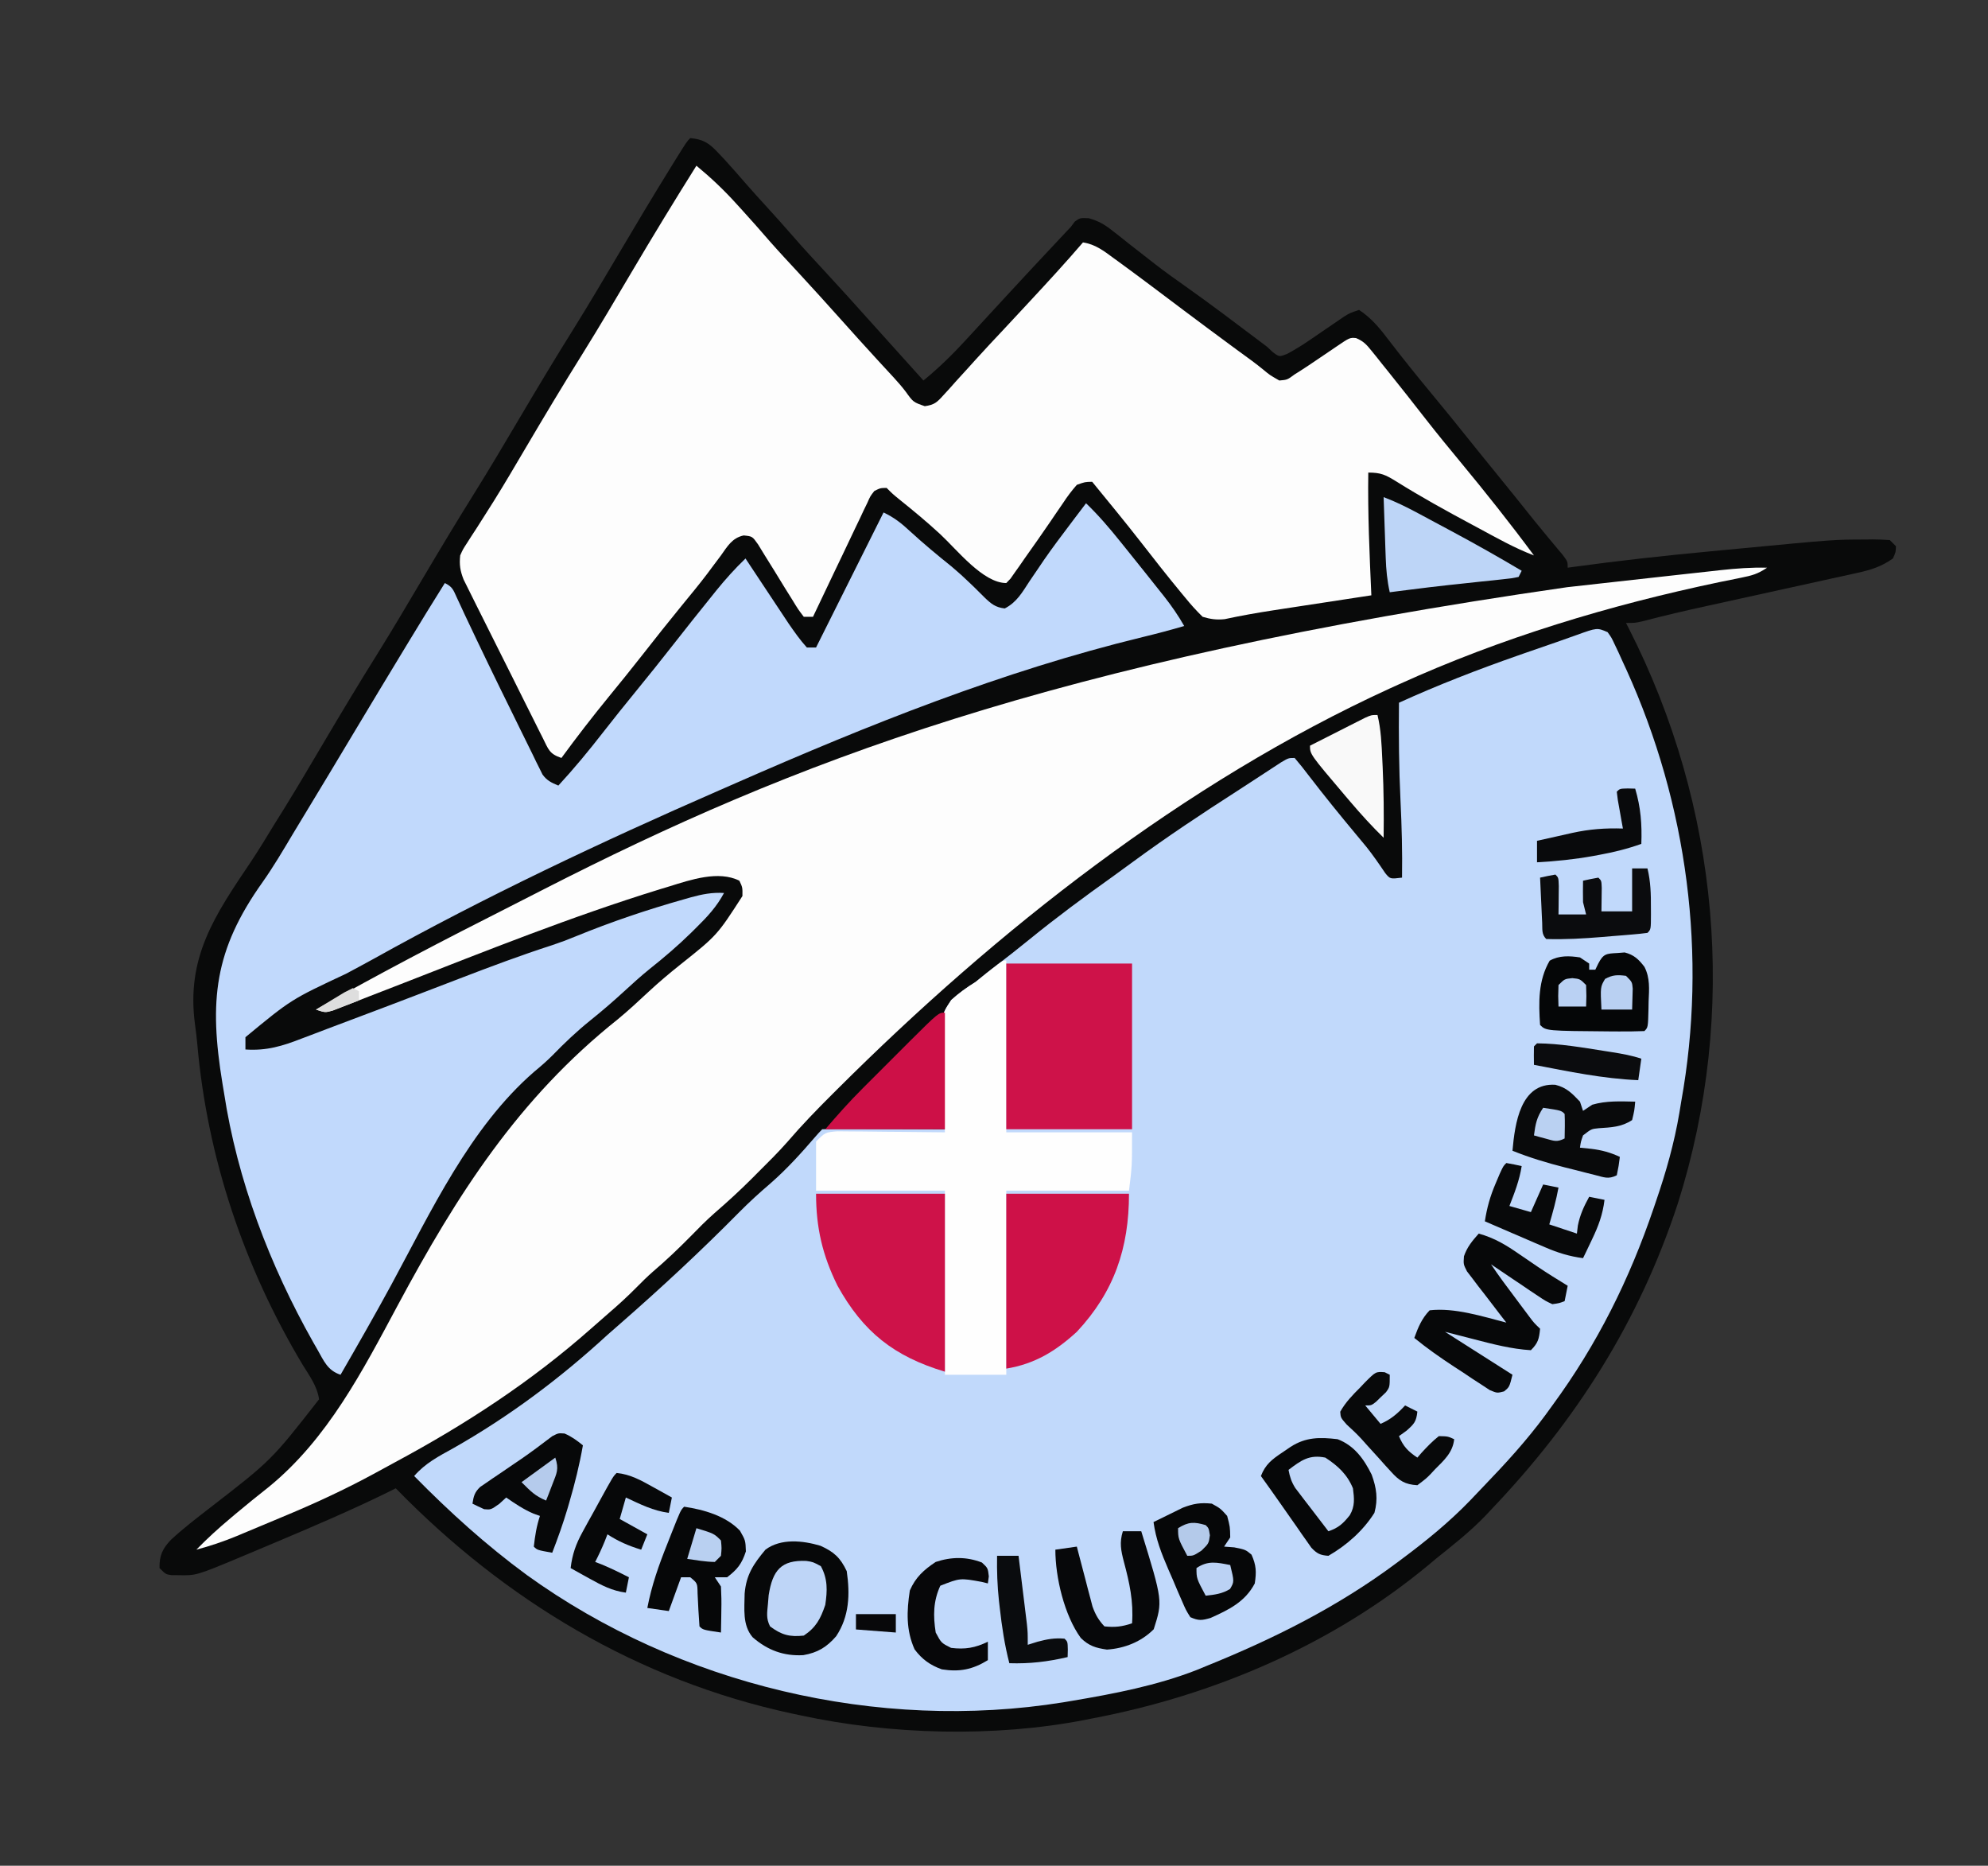
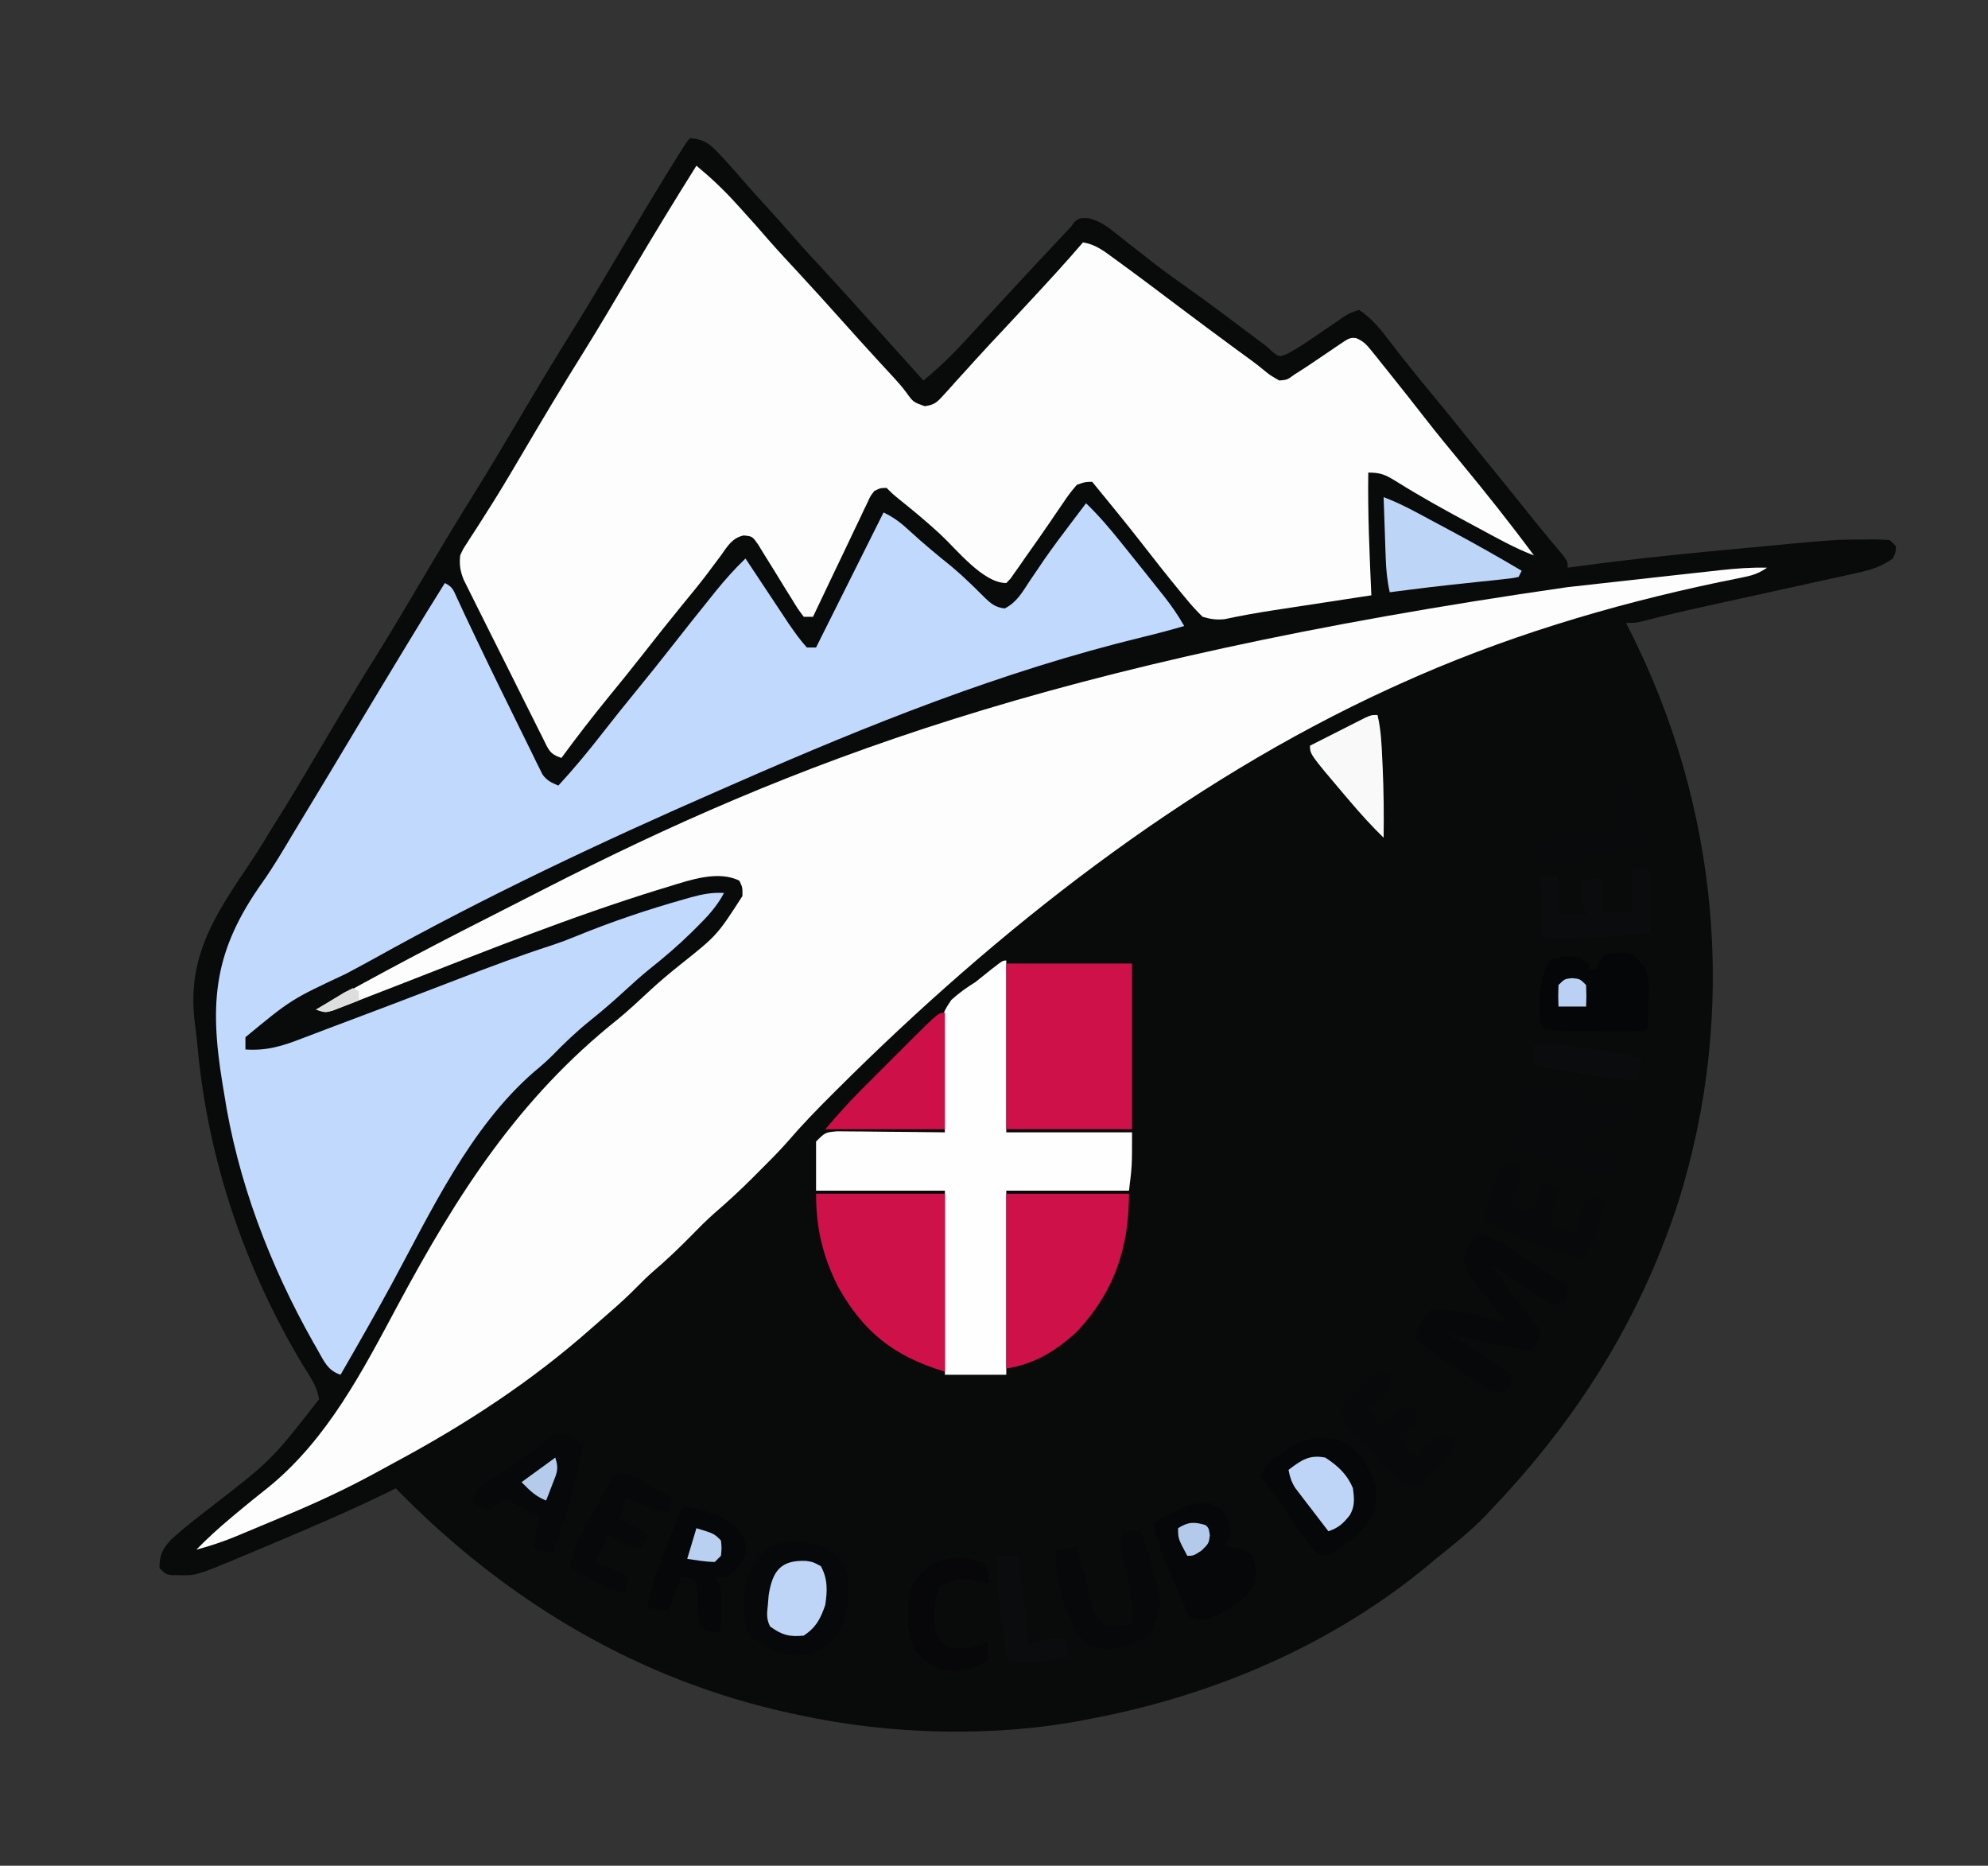
<svg xmlns="http://www.w3.org/2000/svg" version="1.1" width="648" height="608">
  <rect width="100%" height="100%" fill="#333333" stroke="none" />
  <path d="M0 0 C4.144 0.384 6.053 1.57 8.875 4.562 C9.566 5.29 10.257 6.017 10.969 6.766 C13.377 9.415 15.751 12.087 18.086 14.801 C20.352 17.404 22.673 19.952 25 22.5 C27.826 25.597 30.632 28.704 33.375 31.875 C36.979 36.023 40.716 40.044 44.45 44.075 C49.016 49.006 53.516 53.994 58 59 C59.5 60.667 61 62.334 62.5 64 C67 69 71.5 74 76 79 C80.935 74.948 85.38 70.645 89.688 65.938 C90.293 65.282 90.899 64.626 91.524 63.951 C93.353 61.971 95.177 59.986 97 58 C98.5 56.372 100.001 54.746 101.501 53.119 C102.458 52.082 103.414 51.045 104.37 50.008 C108.579 45.443 112.817 40.906 117.062 36.375 C117.706 35.687 118.35 35 119.013 34.291 C119.921 33.323 119.921 33.323 120.848 32.336 C121.652 31.478 121.652 31.478 122.473 30.603 C122.977 30.074 123.481 29.545 124 29 C124.436 28.416 124.873 27.831 125.322 27.229 C127 26 127 26 129.895 26.11 C133.172 27.049 135.029 28.141 137.688 30.246 C138.544 30.913 139.4 31.58 140.281 32.268 C141.179 32.984 142.076 33.7 143 34.438 C144.893 35.916 146.788 37.392 148.684 38.867 C149.6 39.584 150.516 40.3 151.46 41.038 C154.603 43.466 157.809 45.786 161.062 48.062 C169.489 54.005 177.701 60.232 185.932 66.441 C186.615 66.956 187.297 67.47 188 68 C188.645 68.603 189.29 69.205 189.955 69.826 C191.99 71.31 191.99 71.31 194.48 70.362 C196.857 69.077 199.092 67.742 201.32 66.215 C202.103 65.684 202.885 65.154 203.691 64.607 C204.494 64.056 205.298 63.505 206.125 62.938 C207.73 61.839 209.336 60.744 210.945 59.652 C211.652 59.168 212.358 58.683 213.086 58.183 C215 57 215 57 218 56 C222.147 58.703 224.991 62.28 227.938 66.188 C232.252 71.796 236.673 77.3 241.188 82.75 C245.461 87.916 249.707 93.099 253.879 98.348 C256.732 101.915 259.616 105.457 262.5 109 C266.719 114.184 270.92 119.38 275.078 124.613 C276.53 126.416 278.002 128.202 279.484 129.98 C280.315 130.977 281.145 131.973 282 133 C282.763 133.907 283.526 134.815 284.312 135.75 C286 138 286 138 286 140 C286.557 139.923 287.115 139.846 287.689 139.766 C302.51 137.732 317.343 136.088 332.238 134.692 C335.658 134.372 339.077 134.046 342.496 133.719 C372.913 130.822 372.913 130.822 383.188 130.812 C383.923 130.8 384.658 130.788 385.416 130.775 C387.279 130.77 389.141 130.876 391 131 C391.66 131.66 392.32 132.32 393 133 C392.938 134.938 392.938 134.938 392 137 C388.304 139.62 384.872 140.705 380.472 141.67 C379.837 141.812 379.203 141.954 378.548 142.1 C376.46 142.565 374.369 143.017 372.277 143.469 C370.811 143.793 369.345 144.118 367.879 144.443 C364.02 145.298 360.159 146.143 356.297 146.985 C351.642 148.001 346.989 149.029 342.336 150.057 C338.707 150.858 335.078 151.657 331.447 152.45 C324.385 153.997 317.359 155.623 310.368 157.466 C308 158 308 158 305 158 C305.286 158.555 305.572 159.111 305.867 159.683 C335.451 217.722 341.626 284.907 321.893 347.204 C309.287 385.617 288.826 417.855 261 447 C260.051 448.011 260.051 448.011 259.082 449.043 C254.133 454.18 248.558 458.544 243 463 C242.242 463.637 241.484 464.274 240.703 464.93 C209.456 490.897 170.708 507.489 131 515 C130.185 515.164 129.371 515.327 128.531 515.496 C99.086 521.206 65.247 520.329 36 514 C34.983 513.786 33.966 513.571 32.918 513.351 C-17.112 502.542 -60.464 476.477 -96 440 C-96.931 440.464 -97.861 440.928 -98.82 441.406 C-110.572 447.158 -122.572 452.295 -134.625 457.375 C-135.88 457.906 -135.88 457.906 -137.161 458.448 C-139.598 459.477 -142.037 460.501 -144.477 461.523 C-145.201 461.829 -145.926 462.135 -146.672 462.451 C-161.074 468.45 -161.074 468.45 -166.938 468.312 C-168.034 468.307 -168.034 468.307 -169.152 468.301 C-171 468 -171 468 -173 466 C-173.094 461.955 -172.023 459.66 -169.312 456.812 C-165.302 453.08 -160.953 449.76 -156.624 446.408 C-136.528 430.864 -136.528 430.864 -121 411 C-121.611 406.726 -124.081 403.415 -126.312 399.812 C-145.477 367.831 -157.455 332.27 -160.703 295.092 C-160.901 293.031 -161.142 290.974 -161.426 288.924 C-164.418 266.943 -154.932 253.204 -143.151 235.728 C-140.484 231.725 -138.007 227.604 -135.5 223.5 C-134.479 221.864 -133.459 220.229 -132.438 218.594 C-128.02 211.459 -123.77 204.224 -119.5 197 C-113.764 187.298 -107.97 177.645 -101.992 168.09 C-97.037 160.134 -92.27 152.068 -87.5 144 C-81.764 134.298 -75.97 124.645 -69.992 115.09 C-65.037 107.134 -60.27 99.068 -55.5 91 C-49.764 81.298 -43.97 71.645 -37.992 62.09 C-33.037 54.134 -28.27 46.068 -23.5 38 C-17.867 28.473 -12.203 18.972 -6.375 9.562 C-5.568 8.258 -5.568 8.258 -4.744 6.928 C-1.138 1.138 -1.138 1.138 0 0 Z " fill="#090A0A" transform="translate(225,45)" />
-   <path d="M0 0 C1.261 1.74 1.261 1.74 2.332 4.023 C2.735 4.87 3.137 5.716 3.552 6.587 C3.968 7.507 4.384 8.427 4.812 9.375 C5.25 10.325 5.688 11.274 6.14 12.252 C26.062 56.118 32.58 105.485 24 153 C23.804 154.192 23.609 155.385 23.407 156.613 C21.732 166.529 19.074 175.873 15.812 185.375 C15.447 186.453 15.447 186.453 15.074 187.553 C7.139 210.913 -3.356 232.064 -18 252 C-18.755 253.042 -19.511 254.083 -20.289 255.156 C-26.383 263.407 -33.214 270.886 -40.328 278.265 C-41.843 279.837 -43.346 281.422 -44.848 283.008 C-51.7 290.092 -59.115 296.126 -67 302 C-67.865 302.648 -67.865 302.648 -68.747 303.309 C-87.99 317.646 -108.804 328.038 -131 337 C-131.972 337.401 -132.944 337.802 -133.945 338.215 C-146.911 343.275 -160.823 345.947 -174.5 348.25 C-175.466 348.413 -176.431 348.576 -177.427 348.744 C-237.854 358.46 -302.639 343.05 -352.255 307.277 C-365.517 297.545 -377.482 286.715 -389 275 C-385.397 270.826 -381.003 268.568 -376.25 265.938 C-357.988 255.581 -341.446 243.2 -326 229 C-324.671 227.829 -323.338 226.662 -322 225.5 C-308.575 213.776 -295.498 201.644 -282.976 188.957 C-279.71 185.663 -276.32 182.584 -272.797 179.57 C-267.554 174.989 -262.92 169.871 -258.383 164.602 C-257.614 163.711 -256.832 162.832 -256 162 C-253.043 161.911 -250.109 161.885 -247.152 161.902 C-245.823 161.904 -245.823 161.904 -244.466 161.907 C-241.623 161.912 -238.78 161.925 -235.938 161.938 C-234.015 161.943 -232.092 161.947 -230.17 161.951 C-225.447 161.962 -220.723 161.979 -216 162 C-216.052 160.866 -216.105 159.731 -216.159 158.563 C-216.341 154.32 -216.455 150.077 -216.549 145.832 C-216.599 144.001 -216.667 142.171 -216.754 140.342 C-217.456 125.2 -217.456 125.2 -213.965 119.925 C-211.431 117.626 -208.901 115.804 -206 114 C-204.817 113.061 -203.644 112.109 -202.488 111.137 C-201.432 110.317 -200.374 109.5 -199.312 108.688 C-198.105 107.752 -196.898 106.816 -195.691 105.879 C-195.082 105.406 -194.472 104.933 -193.844 104.446 C-192.015 103.012 -190.206 101.556 -188.402 100.09 C-179.592 92.929 -170.523 86.218 -161.276 79.632 C-159.06 78.043 -156.86 76.434 -154.664 74.816 C-143.588 66.677 -132.184 59.117 -120.622 51.689 C-118.239 50.154 -115.865 48.606 -113.496 47.051 C-112.227 46.221 -110.957 45.392 -109.688 44.562 C-108.619 43.863 -107.55 43.163 -106.449 42.441 C-104 41 -104 41 -102 41 C-100.337 42.943 -98.787 44.898 -97.25 46.938 C-92.288 53.398 -87.165 59.705 -81.948 65.961 C-81.392 66.631 -80.835 67.301 -80.262 67.992 C-79.718 68.645 -79.175 69.299 -78.615 69.972 C-76.422 72.726 -74.433 75.615 -72.468 78.536 C-70.874 80.471 -70.874 80.471 -67 80 C-66.869 71.6 -67.092 63.263 -67.5 54.875 C-68.013 44.242 -68.105 33.643 -68 23 C-55.303 17.221 -42.409 12.232 -29.25 7.625 C-28.512 7.367 -27.775 7.108 -27.015 6.842 C-23.539 5.628 -20.06 4.423 -16.576 3.231 C-14.42 2.489 -12.268 1.732 -10.127 0.948 C-3.425 -1.467 -3.425 -1.467 0 0 Z " fill="#C1D9FB" transform="translate(524,206)" />
  <path d="M0 0 C-3.077 2.052 -4.896 2.55 -8.469 3.262 C-10.139 3.603 -10.139 3.603 -11.843 3.951 C-13.05 4.194 -14.257 4.437 -15.5 4.688 C-51.404 12.218 -86.541 22.808 -120 38 C-121.007 38.457 -122.015 38.914 -123.053 39.385 C-190.143 70.122 -251.075 118.11 -303.125 170 C-303.616 170.489 -304.108 170.977 -304.614 171.481 C-309.7 176.546 -314.655 181.652 -319.328 187.101 C-322.381 190.568 -325.663 193.807 -328.938 197.062 C-329.602 197.731 -330.267 198.399 -330.951 199.088 C-334.88 203.009 -338.926 206.72 -343.127 210.345 C-345.878 212.776 -348.439 215.373 -351 218 C-354.934 221.988 -358.939 225.792 -363.207 229.426 C-365.054 231.048 -366.778 232.747 -368.5 234.5 C-371.398 237.437 -374.403 240.182 -377.531 242.871 C-379.462 244.536 -381.375 246.217 -383.281 247.91 C-402.888 265.251 -424.271 279.195 -447.325 291.562 C-449.437 292.697 -451.539 293.847 -453.64 295.002 C-463.569 300.415 -473.688 305.079 -484.133 309.405 C-486.662 310.453 -489.185 311.514 -491.707 312.576 C-493.338 313.259 -494.97 313.94 -496.602 314.621 C-497.343 314.933 -498.085 315.244 -498.849 315.565 C-503.18 317.352 -507.47 318.799 -512 320 C-508.459 316.367 -504.767 313.006 -500.875 309.75 C-500.308 309.271 -499.741 308.792 -499.157 308.299 C-495.593 305.298 -491.967 302.39 -488.312 299.5 C-469.154 283.812 -457.837 261.772 -446.341 240.339 C-426.981 204.258 -407.004 172.946 -374.641 147.172 C-371.125 144.28 -367.81 141.187 -364.482 138.085 C-361.237 135.08 -357.899 132.257 -354.438 129.5 C-342.262 119.815 -342.262 119.815 -334 107 C-333.959 104.186 -333.959 104.186 -335 102 C-341.821 98.59 -350.88 101.703 -357.688 103.812 C-359.233 104.279 -359.233 104.279 -360.81 104.756 C-389.544 113.606 -417.516 124.84 -445.509 135.758 C-448.953 137.101 -452.401 138.436 -455.851 139.765 C-457.706 140.483 -459.558 141.211 -461.409 141.939 C-462.506 142.362 -463.604 142.784 -464.734 143.219 C-466.161 143.775 -466.161 143.775 -467.616 144.342 C-470 145 -470 145 -473 144 C-452.161 132.101 -430.891 121.114 -409.486 110.274 C-405.866 108.441 -402.254 106.595 -398.645 104.742 C-318.469 63.792 -233.627 30.576 -65.155 6.35 C-61.724 5.969 -58.293 5.585 -54.863 5.201 C-48.568 4.496 -42.272 3.796 -35.975 3.1 C-33.508 2.827 -31.041 2.553 -28.574 2.278 C-25.117 1.894 -21.66 1.514 -18.203 1.137 C-17.173 1.021 -16.142 0.906 -15.081 0.787 C-10.019 0.24 -5.091 -0.129 0 0 Z " fill="#FDFDFD" transform="translate(576,185)" />
  <path d="M0 0 C4.675 3.854 8.94 7.88 13 12.375 C13.523 12.947 14.045 13.52 14.584 14.109 C17.806 17.648 20.971 21.232 24.102 24.852 C27.16 28.313 30.311 31.687 33.45 35.075 C38.016 40.007 42.518 44.993 47 50 C52.889 56.569 52.889 56.569 58.836 63.086 C59.32 63.612 59.804 64.138 60.303 64.68 C61.675 66.168 63.048 67.655 64.422 69.141 C65.752 70.615 67.076 72.102 68.264 73.693 C70.683 77.057 70.683 77.057 74.437 78.365 C77.575 77.918 78.398 77.14 80.496 74.809 C81.13 74.119 81.764 73.429 82.417 72.718 C83.084 71.965 83.751 71.213 84.438 70.438 C85.868 68.868 87.299 67.299 88.73 65.73 C89.446 64.936 90.162 64.141 90.9 63.322 C93.973 59.924 97.113 56.589 100.25 53.25 C102.503 50.836 104.752 48.418 107 46 C107.547 45.412 108.094 44.823 108.658 44.217 C114.533 37.893 120.378 31.552 126 25 C130.015 25.598 132.815 27.777 136 30.125 C136.903 30.78 136.903 30.78 137.823 31.448 C144.874 36.589 151.833 41.854 158.805 47.102 C163.953 50.972 169.127 54.805 174.312 58.625 C175.082 59.193 175.852 59.76 176.645 60.345 C178.087 61.405 179.533 62.46 180.983 63.509 C182.321 64.498 183.634 65.521 184.919 66.577 C186.897 68.221 186.897 68.221 190 70 C192.608 69.773 192.608 69.773 195 68 C195.575 67.64 196.15 67.281 196.743 66.91 C198.732 65.645 200.679 64.33 202.625 63 C203.627 62.323 203.627 62.323 204.648 61.633 C205.888 60.795 207.126 59.955 208.362 59.113 C212.949 55.996 212.949 55.996 214.996 56.167 C217.426 57.177 218.424 58.277 220.066 60.324 C220.628 61.016 221.19 61.707 221.77 62.42 C222.657 63.542 222.657 63.542 223.562 64.688 C224.494 65.843 224.494 65.843 225.445 67.021 C229.615 72.206 233.727 77.439 237.815 82.688 C241.463 87.36 245.22 91.935 249 96.5 C257.254 106.472 265.299 116.593 273 127 C266.626 124.585 260.743 121.221 254.75 118 C253.813 117.499 253.813 117.499 252.858 116.988 C244.431 112.478 236.08 107.869 227.976 102.795 C224.591 100.719 223.094 100 219 100 C218.805 113.352 219.405 126.664 220 140 C218.876 140.171 217.752 140.343 216.594 140.519 C212.377 141.162 208.159 141.808 203.942 142.454 C202.125 142.732 200.309 143.009 198.492 143.286 C195.863 143.686 193.234 144.089 190.605 144.492 C189.756 144.622 188.907 144.751 188.032 144.885 C182.718 145.705 177.442 146.632 172.185 147.77 C169.531 148.049 167.555 147.764 165 147 C162.936 144.98 161.175 143.046 159.375 140.812 C158.853 140.184 158.331 139.555 157.793 138.908 C153.394 133.58 149.13 128.143 144.891 122.688 C139.705 116.036 134.335 109.531 129 103 C126.65 103.046 126.65 103.046 124 104 C122.278 105.962 120.914 107.771 119.5 109.938 C118.635 111.2 117.769 112.461 116.902 113.723 C116.21 114.746 116.21 114.746 115.503 115.79 C112.739 119.853 109.907 123.867 107.062 127.875 C106.507 128.678 105.951 129.481 105.379 130.308 C104.853 131.05 104.327 131.791 103.785 132.555 C103.32 133.22 102.855 133.885 102.375 134.57 C101.694 135.278 101.694 135.278 101 136 C93.456 136 85.014 125.236 79.505 120.108 C75.212 116.135 70.745 112.436 66.18 108.777 C64 107 64 107 62 105 C59.957 105.026 59.957 105.026 58 106 C56.668 107.69 56.668 107.69 55.71 109.877 C55.31 110.698 54.91 111.519 54.497 112.364 C53.872 113.702 53.872 113.702 53.234 115.066 C52.796 115.975 52.358 116.884 51.906 117.82 C50.507 120.728 49.129 123.645 47.75 126.562 C46.806 128.534 45.861 130.505 44.914 132.475 C42.594 137.309 40.291 142.152 38 147 C37.01 147 36.02 147 35 147 C33.178 144.613 33.178 144.613 31.164 141.312 C30.422 140.127 29.68 138.942 28.938 137.758 C27.777 135.879 26.623 133.996 25.476 132.108 C24.366 130.292 23.235 128.489 22.102 126.688 C21.435 125.598 20.768 124.509 20.081 123.387 C18.227 120.768 18.227 120.768 15.396 120.488 C11.645 121.289 10.118 124.032 8 127 C7.033 128.293 6.064 129.585 5.094 130.875 C4.59 131.553 4.086 132.231 3.566 132.93 C0.97 136.362 -1.768 139.675 -4.5 143 C-9.008 148.52 -13.447 154.088 -17.832 159.707 C-21.37 164.229 -24.989 168.681 -28.625 173.125 C-33.935 179.62 -39.04 186.233 -44 193 C-48 191.667 -48.227 190.18 -50.094 186.458 C-50.534 185.592 -50.534 185.592 -50.982 184.709 C-51.95 182.795 -52.903 180.874 -53.855 178.953 C-54.523 177.621 -55.192 176.289 -55.86 174.958 C-57.261 172.163 -58.655 169.365 -60.044 166.564 C-61.822 162.979 -63.619 159.402 -65.421 155.828 C-66.805 153.078 -68.18 150.323 -69.551 147.566 C-70.21 146.246 -70.871 144.927 -71.536 143.61 C-72.465 141.764 -73.381 139.913 -74.294 138.06 C-74.818 137.008 -75.341 135.956 -75.881 134.872 C-77.014 131.965 -77.309 130.082 -77 127 C-76.108 125.012 -76.108 125.012 -74.824 123.043 C-74.336 122.277 -73.847 121.51 -73.344 120.721 C-72.797 119.885 -72.251 119.049 -71.688 118.188 C-70.49 116.308 -69.297 114.426 -68.105 112.543 C-67.45 111.507 -66.794 110.471 -66.119 109.404 C-62.544 103.699 -59.149 97.884 -55.73 92.086 C-49.595 81.682 -43.398 71.33 -36.992 61.09 C-31.611 52.45 -26.45 43.681 -21.27 34.919 C-14.33 23.184 -7.252 11.546 0 0 Z " fill="#FDFDFD" transform="translate(227,54)" />
  <path d="M0 0 C4.054 3.897 7.607 8.055 11.125 12.438 C11.687 13.134 12.249 13.83 12.828 14.548 C14.556 16.695 16.279 18.847 18 21 C18.536 21.67 19.073 22.339 19.625 23.029 C21.13 24.912 22.629 26.799 24.125 28.688 C24.574 29.251 25.023 29.814 25.485 30.394 C27.91 33.475 30.064 36.59 32 40 C27.522 41.314 23.033 42.499 18.497 43.596 C-27.342 54.73 -70.804 72.16 -113.9 91.079 C-115.843 91.931 -117.787 92.781 -119.731 93.629 C-157.967 110.332 -195.88 128.21 -232.337 148.532 C-235.292 150.161 -238.265 151.753 -241.242 153.34 C-259.087 161.692 -259.087 161.692 -274 174 C-274 175.32 -274 176.64 -274 178 C-267.057 178.47 -261.936 176.882 -255.5 174.375 C-254.621 174.044 -253.742 173.712 -252.836 173.371 C-250.946 172.658 -249.058 171.938 -247.172 171.214 C-243.654 169.868 -240.126 168.548 -236.598 167.23 C-230.313 164.88 -224.043 162.492 -217.777 160.09 C-215.984 159.403 -214.19 158.716 -212.396 158.029 C-209.663 156.982 -206.929 155.934 -204.197 154.884 C-194.197 151.039 -184.201 147.288 -174.003 143.998 C-171.39 143.13 -168.855 142.18 -166.312 141.125 C-154.824 136.419 -143.008 132.433 -131.062 129.062 C-130.324 128.851 -129.585 128.64 -128.824 128.422 C-125.137 127.414 -121.827 126.753 -118 127 C-120.388 131.477 -123.42 134.729 -127 138.25 C-127.577 138.822 -128.153 139.394 -128.748 139.984 C-133.063 144.209 -137.587 148.072 -142.32 151.824 C-145.148 154.12 -147.823 156.531 -150.5 159 C-154.111 162.328 -157.792 165.493 -161.625 168.562 C-166.008 172.097 -169.975 175.861 -173.895 179.898 C-175.812 181.813 -177.785 183.529 -179.875 185.25 C-200.82 203.422 -213.505 230.782 -226.474 254.72 C-231.822 264.572 -237.397 274.292 -243 284 C-247.266 282.578 -248.433 279.474 -250.562 275.75 C-251.001 274.986 -251.439 274.222 -251.891 273.436 C-266.093 248.293 -276.652 220.638 -281 192 C-281.161 191.037 -281.323 190.073 -281.489 189.08 C-285.905 162.106 -284.2 145.656 -268.395 123.443 C-264.853 118.422 -261.743 113.144 -258.603 107.867 C-257.209 105.534 -255.797 103.212 -254.385 100.89 C-249.177 92.326 -244.029 83.726 -238.878 75.127 C-233.176 65.609 -227.446 56.109 -221.688 46.625 C-221.333 46.04 -220.978 45.455 -220.612 44.853 C-216.782 38.542 -212.93 32.249 -209 26 C-206.478 27.261 -206.266 28.187 -205.102 30.723 C-204.521 31.968 -204.521 31.968 -203.928 33.238 C-203.498 34.17 -203.068 35.102 -202.625 36.062 C-197.495 46.95 -192.251 57.78 -186.915 68.569 C-186.014 70.398 -185.116 72.229 -184.223 74.063 C-182.953 76.669 -181.668 79.267 -180.379 81.863 C-179.997 82.655 -179.615 83.447 -179.221 84.263 C-178.856 84.99 -178.491 85.717 -178.115 86.466 C-177.802 87.103 -177.489 87.74 -177.166 88.396 C-175.716 90.39 -174.249 91.062 -172 92 C-166.853 86.426 -162.075 80.632 -157.421 74.648 C-153.839 70.049 -150.187 65.514 -146.5 61 C-142.45 56.038 -138.442 51.048 -134.5 46 C-130.416 40.779 -126.29 35.594 -122.125 30.438 C-121.589 29.77 -121.054 29.103 -120.502 28.416 C-117.51 24.725 -114.426 21.293 -111 18 C-110.304 19.051 -110.304 19.051 -109.595 20.124 C-107.86 22.744 -106.122 25.362 -104.384 27.979 C-103.634 29.109 -102.886 30.238 -102.138 31.369 C-101.058 33.001 -99.974 34.632 -98.891 36.262 C-98.241 37.241 -97.592 38.22 -96.923 39.229 C-95.041 41.941 -93.22 44.555 -91 47 C-90.01 47 -89.02 47 -88 47 C-87.582 46.165 -87.165 45.329 -86.734 44.468 C-76.367 23.734 -76.367 23.734 -66 3 C-62.592 4.618 -60.205 6.478 -57.438 9.062 C-53.051 13.089 -48.521 16.856 -43.875 20.578 C-41.767 22.354 -39.786 24.133 -37.812 26.047 C-37.281 26.558 -36.749 27.069 -36.201 27.596 C-35.17 28.596 -34.152 29.608 -33.147 30.634 C-30.974 32.736 -29.544 33.94 -26.496 34.277 C-22.592 32.279 -20.798 29.049 -18.438 25.438 C-17.392 23.894 -16.343 22.353 -15.293 20.812 C-14.487 19.623 -14.487 19.623 -13.666 18.41 C-10.967 14.506 -8.114 10.721 -5.25 6.938 C-4.725 6.241 -4.199 5.545 -3.658 4.828 C-2.441 3.217 -1.221 1.608 0 0 Z " fill="#C1D9FC" transform="translate(354,164)" />
  <path d="M0 0 C0 18.48 0 36.96 0 56 C13.53 56 27.06 56 41 56 C41 67 41 67 40 75 C26.8 75 13.6 75 0 75 C0 94.8 0 114.6 0 135 C-6.6 135 -13.2 135 -20 135 C-20 115.2 -20 95.4 -20 75 C-33.86 75 -47.72 75 -62 75 C-62 69.72 -62 64.44 -62 59 C-59 56 -59 56 -55.079 55.659 C-53.445 55.66 -51.81 55.677 -50.176 55.707 C-49.314 55.711 -48.453 55.716 -47.565 55.72 C-44.814 55.737 -42.064 55.774 -39.312 55.812 C-37.447 55.828 -35.582 55.841 -33.717 55.854 C-29.144 55.887 -24.572 55.938 -20 56 C-20.052 54.835 -20.105 53.671 -20.159 52.471 C-20.341 48.116 -20.455 43.762 -20.549 39.405 C-20.599 37.525 -20.667 35.647 -20.754 33.769 C-21.457 18.194 -21.457 18.194 -17.907 12.849 C-15.381 10.562 -12.895 8.788 -10 7 C-8.299 5.663 -6.61 4.311 -4.938 2.938 C-1.147 0 -1.147 0 0 0 Z " fill="#FEFEFE" transform="translate(328,313)" />
  <path d="M0 0 C13.53 0 27.06 0 41 0 C41 17.82 41 35.64 41 54 C27.47 54 13.94 54 0 54 C0 36.18 0 18.36 0 0 Z " fill="#CE1249" transform="translate(328,314)" />
  <path d="M0 0 C13.86 0 27.72 0 42 0 C42 19.14 42 38.28 42 58 C25.42 53.026 15.336 45.061 7 30 C2.083 20.074 0 11.056 0 0 Z " fill="#CE1249" transform="translate(266,389)" />
  <path d="M0 0 C13.2 0 26.4 0 40 0 C40 17.721 35.192 31.952 23 45 C16.041 51.363 9.314 55.448 0 57 C0 38.19 0 19.38 0 0 Z " fill="#CE1148" transform="translate(328,389)" />
  <path d="M0 0 C4.358 1.965 6.46 3.855 8.551 8.266 C9.647 15.831 9.402 23.007 5.094 29.488 C2 33.052 -0.955 34.839 -5.617 35.637 C-12.002 35.999 -17.297 34.011 -22.113 29.816 C-25.506 25.878 -24.776 20.461 -24.727 15.566 C-24.209 9.409 -21.824 5.915 -17.949 1.266 C-12.923 -2.497 -5.715 -1.714 0 0 Z " fill="#070809" transform="translate(267.449,503.734)" />
  <path d="M0 0 C5.429 2.065 8.591 6.464 11.102 11.543 C12.683 15.868 13.225 19.515 12 24 C8.299 29.848 2.966 34.558 -3 38 C-5.684 37.805 -6.71 37.306 -8.568 35.345 C-9.06 34.641 -9.552 33.937 -10.059 33.211 C-10.885 32.045 -10.885 32.045 -11.729 30.855 C-12.574 29.628 -12.574 29.628 -13.438 28.375 C-13.998 27.58 -14.558 26.784 -15.135 25.965 C-16.239 24.396 -17.338 22.824 -18.433 21.249 C-20.595 18.146 -22.796 15.073 -25 12 C-23.508 8.16 -21.38 6.577 -18 4.312 C-17.113 3.711 -16.226 3.109 -15.312 2.488 C-10.346 -0.708 -5.814 -0.684 0 0 Z " fill="#060708" transform="translate(436,469)" />
  <path d="M0 0 C5.19 1.429 9.017 3.783 13.375 6.812 C14.696 7.713 16.018 8.613 17.34 9.512 C17.969 9.941 18.598 10.371 19.246 10.814 C22.439 12.973 25.714 14.988 29 17 C28.505 19.475 28.505 19.475 28 22 C26.298 22.672 26.298 22.672 24 23 C21.71 21.92 21.71 21.92 19.234 20.254 C18.345 19.664 17.455 19.074 16.539 18.467 C15.619 17.838 14.698 17.21 13.75 16.562 C12.814 15.938 11.878 15.313 10.914 14.67 C8.602 13.124 6.298 11.568 4 10 C6.53 13.794 9.265 17.415 12 21.062 C12.547 21.795 13.093 22.528 13.656 23.283 C14.182 23.985 14.708 24.687 15.25 25.41 C15.969 26.371 15.969 26.371 16.703 27.352 C18.044 29.123 18.044 29.123 20 31 C19.67 34.297 19.377 35.623 17 38 C10.657 37.607 4.634 36.029 -1.5 34.438 C-4.635 33.633 -7.77 32.829 -11 32 C-3.74 36.62 3.52 41.24 11 46 C10 50 10 50 8.252 51.42 C6 52 6 52 3.606 51.005 C2.737 50.434 1.868 49.862 0.973 49.273 C-0.463 48.343 -0.463 48.343 -1.928 47.395 C-2.921 46.728 -3.914 46.062 -4.938 45.375 C-5.927 44.732 -6.916 44.089 -7.936 43.426 C-12.463 40.46 -16.807 37.427 -21 34 C-19.754 30.548 -18.566 27.658 -16 25 C-7.808 24.077 1.122 26.98 9 29 C8.571 28.451 8.141 27.901 7.699 27.335 C5.763 24.839 3.85 22.327 1.938 19.812 C1.261 18.948 0.585 18.084 -0.111 17.193 C-0.746 16.352 -1.381 15.511 -2.035 14.645 C-2.627 13.875 -3.219 13.105 -3.828 12.312 C-5 10 -5 10 -4.814 7.385 C-3.78 4.356 -2.108 2.38 0 0 Z " fill="#070809" transform="translate(482,402)" />
  <path d="M0 0 C2.812 1.562 2.812 1.562 5 4 C5.938 7.562 5.938 7.562 6 11 C5.01 12.485 5.01 12.485 4 14 C5.093 14.082 6.186 14.165 7.312 14.25 C11 15 11 15 12.938 16.625 C14.491 20.097 14.576 22.223 14 26 C10.852 32.002 5.565 34.57 -0.414 37.25 C-3.294 38.085 -4.282 38.192 -7 37 C-8.448 34.687 -8.448 34.687 -9.762 31.645 C-10.48 29.998 -10.48 29.998 -11.213 28.318 C-11.7 27.161 -12.186 26.004 -12.688 24.812 C-13.435 23.106 -13.435 23.106 -14.197 21.365 C-16.416 16.208 -18.249 11.594 -19 6 C-16.965 4.986 -14.922 3.989 -12.875 3 C-11.17 2.165 -11.17 2.165 -9.43 1.312 C-5.941 -0.023 -3.69 -0.383 0 0 Z " fill="#060708" transform="translate(395,490)" />
  <path d="M0 0 C0.768 -0.061 1.537 -0.121 2.328 -0.184 C5.359 0.594 6.899 2.062 8.777 4.532 C10.617 8.135 10.309 11.796 10.125 15.75 C10.111 16.573 10.097 17.396 10.082 18.244 C9.933 24.254 9.933 24.254 8.75 25.438 C6.031 25.54 3.344 25.578 0.625 25.562 C-0.178 25.56 -0.981 25.557 -1.808 25.554 C-23.3 25.387 -23.3 25.387 -25.25 23.438 C-25.747 16.115 -25.896 8.995 -22.125 2.5 C-19.053 0.759 -15.691 0.903 -12.25 1.438 C-11.26 2.098 -10.27 2.757 -9.25 3.438 C-9.25 4.098 -9.25 4.758 -9.25 5.438 C-8.59 5.438 -7.93 5.438 -7.25 5.438 C-6.941 4.798 -6.631 4.159 -6.312 3.5 C-4.608 0.19 -3.654 0.2 0 0 Z " fill="#050607" transform="translate(527.25,310.562)" />
  <path d="M0 0 C0 12.54 0 25.08 0 38 C-12.87 38 -25.74 38 -39 38 C-35.075 33.421 -31.193 29.043 -26.938 24.805 C-26.383 24.249 -25.829 23.694 -25.258 23.122 C-24.096 21.959 -22.933 20.798 -21.769 19.638 C-20.001 17.876 -18.238 16.108 -16.477 14.34 C-15.339 13.203 -14.201 12.066 -13.062 10.93 C-12.544 10.409 -12.025 9.888 -11.49 9.351 C-2.08 0 -2.08 0 0 0 Z " fill="#CD1047" transform="translate(308,330)" />
  <path d="M0 0 C3.9 1.473 7.517 3.262 11.191 5.23 C12.07 5.701 12.07 5.701 12.967 6.18 C14.206 6.844 15.444 7.509 16.681 8.175 C18.531 9.17 20.383 10.161 22.236 11.15 C29.925 15.27 37.498 19.548 45 24 C44.67 24.66 44.34 25.32 44 26 C41.754 26.471 41.754 26.471 38.777 26.781 C37.688 26.9 36.599 27.019 35.476 27.141 C34.308 27.26 33.141 27.378 31.938 27.5 C29.564 27.756 27.19 28.012 24.816 28.27 C23.654 28.393 22.491 28.516 21.293 28.643 C16.981 29.11 12.678 29.637 8.375 30.188 C7.125 30.346 5.874 30.505 4.586 30.668 C3.733 30.778 2.879 30.887 2 31 C1.147 27.245 0.816 23.67 0.684 19.824 C0.642 18.667 0.6 17.51 0.557 16.318 C0.517 15.12 0.478 13.922 0.438 12.688 C0.394 11.47 0.351 10.252 0.307 8.998 C0.201 5.999 0.099 2.999 0 0 Z " fill="#BDD5F7" transform="translate(451,162)" />
-   <path d="M0 0 C3.648 0.889 5.462 2.797 8.035 5.496 C8.365 6.486 8.695 7.476 9.035 8.496 C10.025 7.836 11.015 7.176 12.035 6.496 C16.624 5.147 21.299 5.403 26.035 5.496 C25.785 8.371 25.785 8.371 25.035 11.496 C21.563 13.79 18.201 13.879 14.156 14.152 C11.74 14.394 11.74 14.394 9.035 16.496 C8.311 18.555 8.311 18.555 8.035 20.496 C9.252 20.62 10.469 20.744 11.723 20.871 C15.1 21.285 17.933 22.042 21.035 23.496 C20.66 26.434 20.66 26.434 20.035 29.496 C17.256 30.886 15.863 30.139 12.871 29.387 C11.831 29.126 10.791 28.866 9.719 28.598 C8.627 28.317 7.535 28.036 6.41 27.746 C5.342 27.481 4.273 27.215 3.172 26.941 C-2.706 25.452 -8.338 23.758 -13.965 21.496 C-13.174 12.636 -11.382 -0.702 0 0 Z " fill="#090A0B" transform="translate(506.965,353.504)" />
+   <path d="M0 0 C3.648 0.889 5.462 2.797 8.035 5.496 C8.365 6.486 8.695 7.476 9.035 8.496 C10.025 7.836 11.015 7.176 12.035 6.496 C16.624 5.147 21.299 5.403 26.035 5.496 C25.785 8.371 25.785 8.371 25.035 11.496 C21.563 13.79 18.201 13.879 14.156 14.152 C8.311 18.555 8.311 18.555 8.035 20.496 C9.252 20.62 10.469 20.744 11.723 20.871 C15.1 21.285 17.933 22.042 21.035 23.496 C20.66 26.434 20.66 26.434 20.035 29.496 C17.256 30.886 15.863 30.139 12.871 29.387 C11.831 29.126 10.791 28.866 9.719 28.598 C8.627 28.317 7.535 28.036 6.41 27.746 C5.342 27.481 4.273 27.215 3.172 26.941 C-2.706 25.452 -8.338 23.758 -13.965 21.496 C-13.174 12.636 -11.382 -0.702 0 0 Z " fill="#090A0B" transform="translate(506.965,353.504)" />
  <path d="M0 0 C6.427 0.948 13.597 3.004 18.188 7.812 C20 11 20 11 20.125 14.562 C18.8 18.61 17.365 20.418 14 23 C12.68 23 11.36 23 10 23 C10.66 23.99 11.32 24.98 12 26 C12.142 28.602 12.188 31.091 12.125 33.688 C12.116 34.389 12.107 35.091 12.098 35.814 C12.074 37.543 12.038 39.272 12 41 C6.125 40.125 6.125 40.125 5 39 C4.714 35.41 4.551 31.82 4.379 28.223 C4.327 24.914 4.327 24.914 2 23 C1.01 23 0.02 23 -1 23 C-2.32 26.63 -3.64 30.26 -5 34 C-7.31 33.67 -9.62 33.34 -12 33 C-10.595 25.628 -8.228 18.955 -5.438 12 C-5.026 10.952 -4.614 9.904 -4.189 8.824 C-1.148 1.148 -1.148 1.148 0 0 Z " fill="#060708" transform="translate(223,491)" />
  <path d="M0 0 C2.297 0.988 4.061 2.272 5.988 3.855 C4.882 10.193 3.36 16.314 1.551 22.48 C1.346 23.184 1.14 23.888 0.929 24.613 C-0.513 29.449 -2.197 34.147 -4.012 38.855 C-8.887 37.98 -8.887 37.98 -10.012 36.855 C-9.623 33.358 -9.126 30.198 -8.012 26.855 C-8.713 26.608 -9.414 26.36 -10.137 26.105 C-13.382 24.695 -16.115 22.877 -19.012 20.855 C-20.125 21.876 -20.125 21.876 -21.262 22.918 C-24.012 24.855 -24.012 24.855 -26.199 24.668 C-27.483 24.092 -28.753 23.485 -30.012 22.855 C-29.632 20.406 -29.316 19.146 -27.496 17.411 C-26.853 16.974 -26.21 16.536 -25.547 16.086 C-24.834 15.592 -24.12 15.099 -23.385 14.591 C-22.623 14.08 -21.86 13.569 -21.074 13.043 C-19.519 11.981 -17.965 10.918 -16.41 9.855 C-15.654 9.344 -14.899 8.832 -14.12 8.305 C-10.667 5.931 -7.329 3.401 -3.992 0.867 C-2.012 -0.145 -2.012 -0.145 0 0 Z " fill="#070809" transform="translate(184.012,467.145)" />
  <path d="M0 0 C1.98 0 3.96 0 6 0 C13.001 22.729 13.001 22.729 10.062 31.938 C5.965 36.035 0.58 38.163 -5.188 38.562 C-8.849 38.022 -11.004 37.389 -13.691 34.797 C-19.078 27.4 -22 15.02 -22 6 C-18.535 5.505 -18.535 5.505 -15 5 C-14.834 5.645 -14.668 6.291 -14.497 6.956 C-13.736 9.89 -12.962 12.82 -12.188 15.75 C-11.926 16.766 -11.665 17.782 -11.396 18.828 C-11.135 19.808 -10.874 20.788 -10.605 21.797 C-10.37 22.698 -10.134 23.598 -9.891 24.526 C-8.936 27.177 -7.925 28.945 -6 31 C-2.544 31.36 -0.3 31.1 3 30 C3.517 22.889 2.165 16.764 0.335 9.942 C-0.632 6.214 -1.145 3.679 0 0 Z " fill="#07080A" transform="translate(366,499)" />
  <path d="M0 0 C1.156 4.76 1.338 9.503 1.562 14.375 C1.605 15.253 1.647 16.131 1.691 17.036 C2.037 24.696 2.105 32.334 2 40 C-1.845 36.254 -5.396 32.337 -8.875 28.25 C-9.398 27.637 -9.921 27.023 -10.46 26.392 C-22 12.796 -22 12.796 -22 10 C-18.712 8.327 -15.419 6.663 -12.125 5 C-11.188 4.523 -10.251 4.046 -9.285 3.555 C-8.389 3.104 -7.493 2.652 -6.57 2.188 C-5.743 1.769 -4.915 1.35 -4.063 0.918 C-2 0 -2 0 0 0 Z " fill="#F9F9F9" transform="translate(449,233)" />
  <path d="M0 0 C1.65 0 3.3 0 5 0 C6.04 4.258 6.15 8.393 6.125 12.75 C6.131 13.777 6.131 13.777 6.137 14.824 C6.127 19.873 6.127 19.873 5 21 C3.329 21.228 1.649 21.395 -0.031 21.535 C-1.59 21.666 -1.59 21.666 -3.18 21.799 C-4.275 21.886 -5.371 21.973 -6.5 22.062 C-7.565 22.153 -8.63 22.244 -9.727 22.338 C-15.837 22.837 -21.869 23.196 -28 23 C-29.55 21.45 -29.217 19.9 -29.316 17.746 C-29.358 16.892 -29.4 16.038 -29.443 15.158 C-29.483 14.26 -29.522 13.363 -29.562 12.438 C-29.606 11.536 -29.649 10.634 -29.693 9.705 C-29.8 7.47 -29.902 5.235 -30 3 C-28.344 2.618 -26.675 2.286 -25 2 C-24 3 -24 3 -23.902 5.723 C-23.914 6.825 -23.926 7.927 -23.938 9.062 C-23.947 10.167 -23.956 11.272 -23.965 12.41 C-23.976 13.265 -23.988 14.119 -24 15 C-21.03 15 -18.06 15 -15 15 C-15.33 13.68 -15.66 12.36 -16 11 C-16.039 8.667 -16.045 6.333 -16 4 C-14.344 3.618 -12.675 3.286 -11 3 C-10 4 -10 4 -9.902 6.285 C-9.935 8.857 -9.967 11.428 -10 14 C-6.7 14 -3.4 14 0 14 C0 9.38 0 4.76 0 0 Z " fill="#0B0C0E" transform="translate(532,283)" />
  <path d="M0 0 C1.675 0.286 3.344 0.618 5 1 C4.28 5.609 2.687 9.672 1 14 C3.31 14.66 5.62 15.32 8 16 C9.32 13.03 10.64 10.06 12 7 C14.475 7.495 14.475 7.495 17 8 C16.257 12.084 15.171 16.019 14 20 C16.97 20.99 19.94 21.98 23 23 C23.103 22.134 23.206 21.267 23.312 20.375 C24.034 16.833 25.271 14.157 27 11 C29.475 11.495 29.475 11.495 32 12 C31.425 16.786 30.018 20.538 27.938 24.875 C27.39 26.027 26.842 27.18 26.277 28.367 C25.856 29.236 25.434 30.105 25 31 C20.548 30.414 16.845 29.27 12.727 27.496 C11.573 27.003 10.419 26.51 9.23 26.002 C8.041 25.486 6.851 24.969 5.625 24.438 C4.412 23.917 3.199 23.397 1.949 22.861 C-1.036 21.58 -4.019 20.293 -7 19 C-6.321 14.554 -5.275 10.83 -3.5 6.688 C-3.057 5.639 -2.613 4.591 -2.156 3.512 C-1 1 -1 1 0 0 Z " fill="#08090A" transform="translate(491,379)" />
  <path d="M0 0 C4.499 0.452 7.902 2.39 11.812 4.562 C12.709 5.057 12.709 5.057 13.623 5.561 C15.085 6.368 16.543 7.183 18 8 C17.67 9.65 17.34 11.3 17 13 C11.93 12.346 7.58 10.145 3 8 C2.34 10.31 1.68 12.62 1 15 C3.97 16.65 6.94 18.3 10 20 C9.01 22.475 9.01 22.475 8 25 C3.947 23.775 0.556 22.301 -3 20 C-3.433 21.114 -3.433 21.114 -3.875 22.25 C-4.823 24.567 -5.848 26.779 -7 29 C-6.299 29.268 -5.598 29.536 -4.875 29.812 C-1.835 31.068 1.073 32.502 4 34 C3.67 35.65 3.34 37.3 3 39 C-1.507 38.397 -4.859 36.634 -8.812 34.438 C-9.41 34.108 -10.007 33.779 -10.623 33.439 C-12.085 32.632 -13.543 31.817 -15 31 C-14.454 26.475 -13.288 23.183 -11.094 19.199 C-10.515 18.14 -9.936 17.081 -9.34 15.99 C-8.733 14.9 -8.126 13.81 -7.5 12.688 C-6.893 11.578 -6.286 10.469 -5.66 9.326 C-1.181 1.181 -1.181 1.181 0 0 Z " fill="#070809" transform="translate(201,480)" />
  <path d="M0 0 C0.543 0.272 1.085 0.544 1.645 0.824 C1.645 4.824 1.645 4.824 0.402 6.527 C-0.136 7.038 -0.675 7.548 -1.23 8.074 C-1.764 8.595 -2.298 9.116 -2.848 9.652 C-4.355 10.824 -4.355 10.824 -6.355 10.824 C-4.705 12.804 -3.055 14.784 -1.355 16.824 C2.01 15.382 4.155 13.492 6.645 10.824 C7.965 11.484 9.285 12.144 10.645 12.824 C10.296 16.08 9.623 16.843 7.082 19.074 C6.278 19.652 5.473 20.229 4.645 20.824 C6.038 24.191 7.623 25.81 10.645 27.824 C11.315 27.049 11.315 27.049 12 26.258 C13.805 24.291 15.547 22.479 17.645 20.824 C20.582 20.887 20.582 20.887 22.645 21.824 C22.187 26.181 19.338 28.681 16.395 31.637 C15.916 32.152 15.438 32.667 14.945 33.197 C13.504 34.656 13.504 34.656 10.645 36.824 C6.588 36.575 4.727 35.374 2.051 32.402 C1.413 31.706 0.775 31.01 0.117 30.293 C-0.534 29.561 -1.185 28.829 -1.855 28.074 C-3.157 26.641 -4.459 25.209 -5.762 23.777 C-6.373 23.093 -6.984 22.41 -7.613 21.705 C-9.14 20.057 -10.72 18.562 -12.387 17.059 C-14.355 14.824 -14.355 14.824 -14.5 12.875 C-12.796 9.822 -10.501 7.457 -8.043 5.012 C-7.556 4.497 -7.07 3.982 -6.568 3.451 C-2.919 -0.218 -2.919 -0.218 0 0 Z " fill="#08090A" transform="translate(451.355,447.176)" />
  <path d="M0 0 C1.938 1.812 1.938 1.812 2.25 4.5 C2.147 5.263 2.044 6.026 1.938 6.812 C1.278 6.647 0.618 6.482 -0.062 6.312 C-7.109 5.029 -7.109 5.029 -13.562 7.562 C-15.885 12.595 -15.919 17.372 -15.062 22.812 C-13.246 26.215 -13.246 26.215 -10.062 27.812 C-5.489 28.384 -2.195 27.816 1.938 25.812 C1.938 27.793 1.938 29.773 1.938 31.812 C-3.086 34.904 -7.302 35.714 -13.062 34.812 C-16.857 33.453 -19.493 31.572 -21.938 28.312 C-24.765 22.028 -24.524 15.838 -23.5 9.125 C-21.624 4.803 -18.955 2.396 -15.062 -0.188 C-9.977 -1.883 -5.013 -1.944 0 0 Z " fill="#070709" transform="translate(320.062,509.188)" />
  <path d="M0 0 C2.164 0.332 2.164 0.332 4.727 1.707 C7.002 5.862 6.863 9.709 6.164 14.332 C4.632 18.846 3.168 21.663 -0.836 24.332 C-5.474 24.836 -8.094 24.112 -11.836 21.332 C-13.161 18.682 -12.79 16.959 -12.523 14.02 C-12.445 13.075 -12.366 12.13 -12.285 11.156 C-10.994 3.042 -8.218 -0.361 0 0 Z " fill="#BED5F7" transform="translate(262.836,508.668)" />
  <path d="M0 0 C2.31 0 4.62 0 7 0 C7.504 4.083 8.002 8.166 8.5 12.25 C8.643 13.409 8.786 14.568 8.934 15.762 C9.069 16.877 9.204 17.992 9.344 19.141 C9.469 20.167 9.595 21.193 9.725 22.251 C10 25 10 25 10 29 C11.052 28.67 12.104 28.34 13.188 28 C16.392 27.159 18.737 26.712 22 27 C23 28 23 28 23.062 30.562 C23.042 31.367 23.021 32.171 23 33 C16.532 34.512 10.644 35.214 4 35 C2.449 29.018 1.567 23.068 0.875 16.938 C0.788 16.182 0.7 15.427 0.61 14.649 C0.079 9.737 -0.078 4.94 0 0 Z " fill="#0A0C0E" transform="translate(325,507)" />
  <path d="M0 0 C1.207 0.031 1.207 0.031 2.438 0.062 C4.261 6.216 4.674 11.659 4.438 18.062 C-0.044 19.665 -4.515 20.766 -9.188 21.625 C-9.881 21.754 -10.575 21.884 -11.289 22.017 C-17.353 23.106 -23.41 23.725 -29.562 24.062 C-29.562 21.753 -29.562 19.442 -29.562 17.062 C-27.441 16.584 -25.319 16.107 -23.195 15.641 C-21.48 15.264 -19.766 14.879 -18.055 14.484 C-12.432 13.25 -7.319 12.877 -1.562 13.062 C-1.718 12.208 -1.874 11.353 -2.035 10.473 C-2.327 8.816 -2.327 8.816 -2.625 7.125 C-2.921 5.472 -2.921 5.472 -3.223 3.785 C-3.335 2.887 -3.447 1.988 -3.562 1.062 C-2.562 0.062 -2.562 0.062 0 0 Z " fill="#090A0C" transform="translate(530.562,256.938)" />
  <path d="M0 0 C4.06 2.639 7.142 5.473 9 10 C9.428 13.305 9.7 15.794 7.984 18.75 C5.825 21.456 4.311 22.896 1 24 C-0.99 21.425 -2.965 18.838 -4.938 16.25 C-5.501 15.52 -6.065 14.791 -6.646 14.039 C-7.185 13.33 -7.723 12.621 -8.277 11.891 C-9.024 10.917 -9.024 10.917 -9.785 9.923 C-11.04 7.936 -11.569 6.297 -12 4 C-7.895 0.872 -5.207 -1.063 0 0 Z " fill="#BED5F7" transform="translate(432,475)" />
  <path d="M0 0 C7.392 0.056 14.774 1.357 22.062 2.5 C22.896 2.631 23.729 2.761 24.587 2.896 C27.852 3.423 30.854 3.951 34 5 C33.67 7.31 33.34 9.62 33 12 C21.494 11.514 10.283 9.167 -1 7 C-1.043 5 -1.041 3 -1 1 C-0.67 0.67 -0.34 0.34 0 0 Z " fill="#0B0C0E" transform="translate(501,340)" />
-   <path d="M0 0 C2 2 2 2 2.195 4.164 C2.13 6.443 2.065 8.721 2 11 C-1.3 11 -4.6 11 -8 11 C-8.363 3.612 -8.363 3.612 -6.812 1 C-4.376 -0.344 -2.74 -0.351 0 0 Z " fill="#B9D0F2" transform="translate(530,318)" />
-   <path d="M0 0 C1.329 5.438 1.329 5.438 -0.062 7.812 C-2.641 9.393 -5.021 9.669 -8 10 C-11 4.375 -11 4.375 -11 1 C-7.23 -1.564 -4.326 -0.832 0 0 Z " fill="#BBD2F4" transform="translate(401,510)" />
  <path d="M0 0 C5.75 1.75 5.75 1.75 8 4 C8.25 6.5 8.25 6.5 8 9 C7.34 9.66 6.68 10.32 6 11 C2.946 10.967 0.031 10.433 -3 10 C-2.01 6.7 -1.02 3.4 0 0 Z " fill="#B9D0F1" transform="translate(227,498)" />
-   <path d="M0 0 C5.875 0.875 5.875 0.875 7 2 C7.141 4.671 7.042 7.324 7 10 C4.453 11.274 3.572 10.802 0.875 10.062 C0.151 9.868 -0.574 9.673 -1.32 9.473 C-1.875 9.317 -2.429 9.161 -3 9 C-2.502 5.265 -2.125 3.188 0 0 Z " fill="#BAD1F2" transform="translate(503,361)" />
  <path d="M0 0 C1 1 1 1 1.375 3.312 C1 6 1 6 -1.375 8.312 C-4 10 -4 10 -6 10 C-9 4.375 -9 4.375 -9 1 C-5.659 -1.104 -3.763 -1.119 0 0 Z " fill="#B4CAEA" transform="translate(393,497)" />
  <path d="M0 0 C1.26 3.779 0.481 5.034 -0.938 8.688 C-1.318 9.681 -1.698 10.675 -2.09 11.699 C-2.39 12.458 -2.691 13.218 -3 14 C-6.662 12.43 -7.939 11.061 -11 8 C-7.37 5.36 -3.74 2.72 0 0 Z " fill="#B5CBEC" transform="translate(181,475)" />
  <path d="M0 0 C2.5 0.25 2.5 0.25 4.5 2.25 C4.625 5.875 4.625 5.875 4.5 9.25 C1.53 9.25 -1.44 9.25 -4.5 9.25 C-4.625 5.875 -4.625 5.875 -4.5 2.25 C-2.5 0.25 -2.5 0.25 0 0 Z " fill="#BAD1F3" transform="translate(512.5,318.75)" />
-   <path d="M0 0 C4.29 0 8.58 0 13 0 C13 1.98 13 3.96 13 6 C8.71 5.67 4.42 5.34 0 5 C0 3.35 0 1.7 0 0 Z " fill="#08080A" transform="translate(279,526)" />
  <path d="M0 0 C0.66 0.33 1.32 0.66 2 1 C2 1.99 2 2.98 2 4 C0.234 4.699 -1.538 5.384 -3.312 6.062 C-4.792 6.637 -4.792 6.637 -6.301 7.223 C-9 8 -9 8 -12 7 C-10.048 5.803 -8.088 4.618 -6.125 3.438 C-5.034 2.776 -3.944 2.115 -2.82 1.434 C-1.89 0.961 -0.959 0.487 0 0 Z " fill="#DEDEDE" transform="translate(115,322)" />
</svg>